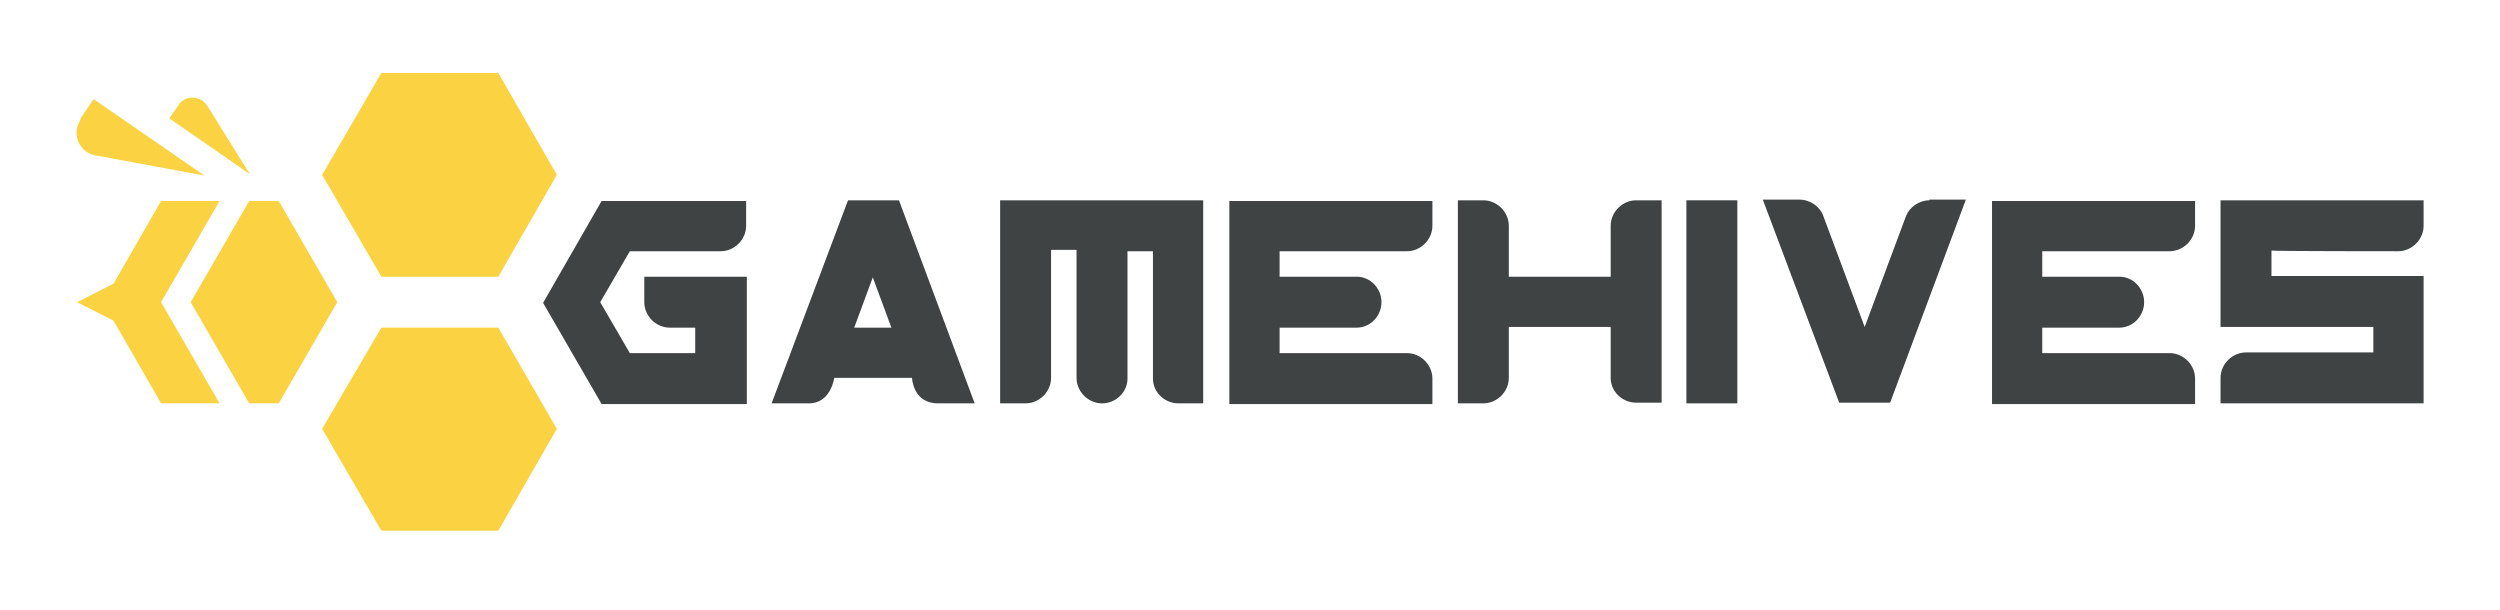
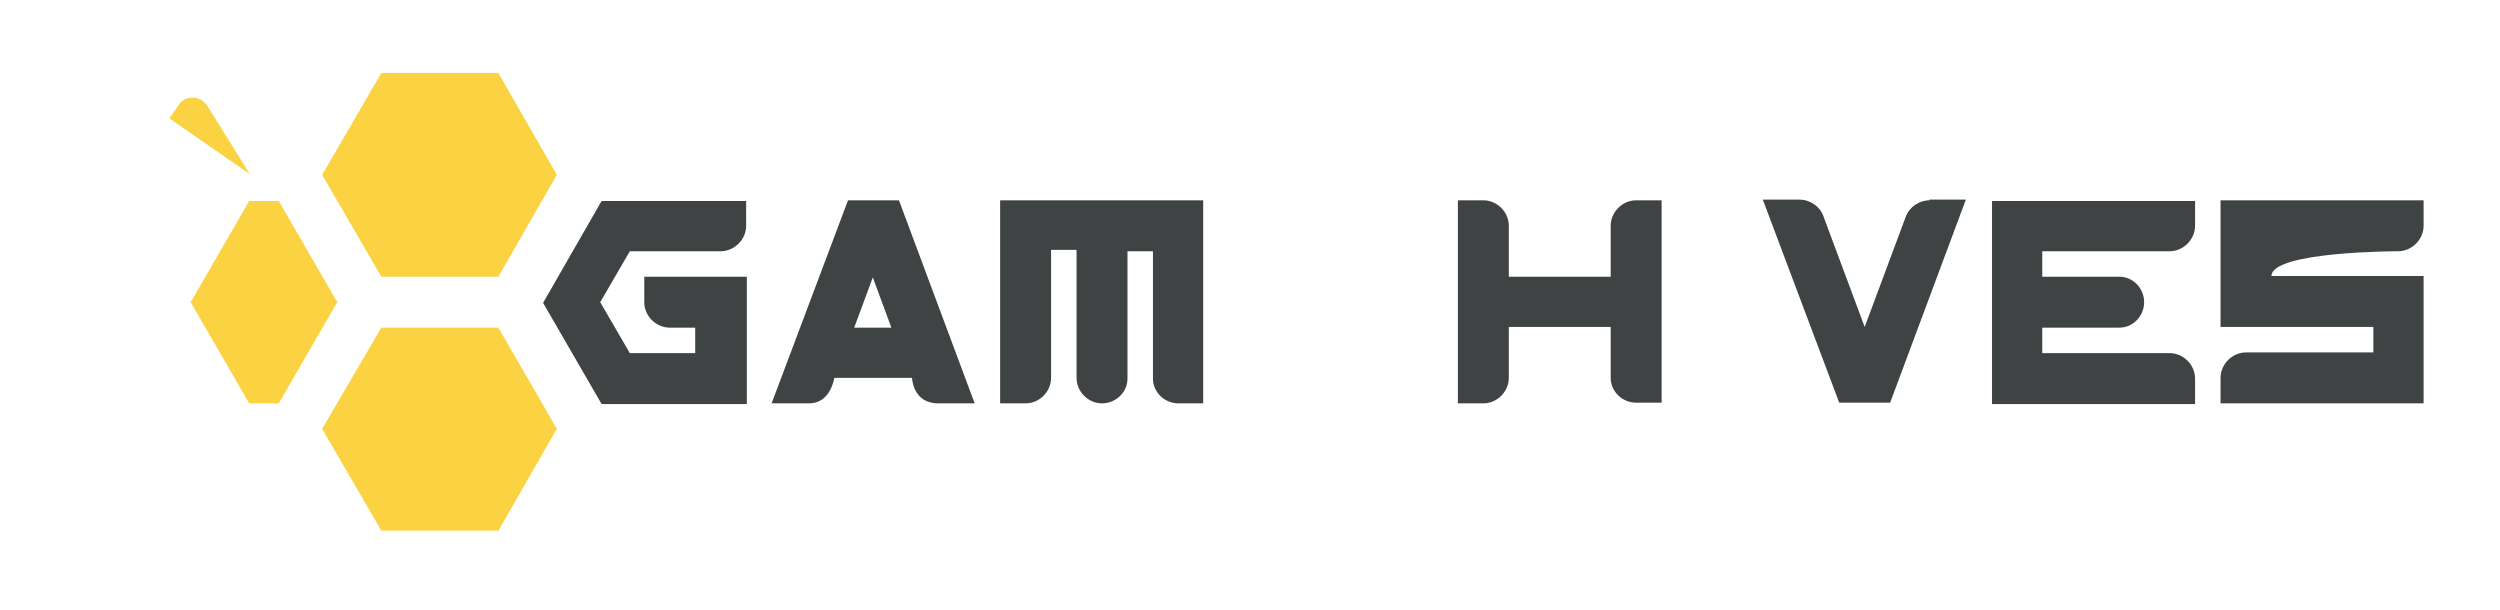
<svg xmlns="http://www.w3.org/2000/svg" version="1.0" id="Layer_1" x="0px" y="0px" viewBox="0 0 363.2 88.6" style="enable-background:new 0 0 363.2 88.6;" xml:space="preserve">
  <style type="text/css"> .st0{fill:#404343;} .st1{fill:#FBD342;} </style>
  <path class="st0" d="M104.7,36.5c2,0,3.7-1.7,3.7-3.7v-3.6h-21l-8.5,14.8l8.5,14.7h21.1V40.2H93.6l0,3.7c0,2,1.7,3.7,3.7,3.7l1,0 h2.7v3.7h-9.5l-4.3-7.4l4.3-7.4L104.7,36.5z" />
  <path class="st0" d="M145.3,29.1v29.5h3.7c2,0,3.7-1.7,3.7-3.7c0,0,0-18.6,0-18.6h3.7l0,18.6c0,2,1.7,3.7,3.7,3.7 c2,0,3.7-1.6,3.7-3.6l0-18.5h3.7l0,18.5c0,2,1.7,3.6,3.7,3.6h3.6V29.1H145.3z" />
-   <path class="st0" d="M204.4,36.5c2,0,3.7-1.7,3.7-3.7v-3.6h-29.5v29.5h29.5V55c0-2-1.7-3.7-3.7-3.7c0,0-18.5,0-18.5,0v-3.7l11.2,0 c2,0,3.6-1.7,3.6-3.7c0-2-1.6-3.7-3.6-3.7h-11.2v-3.7H204.4z" />
-   <path class="st0" d="M245,29.1h7.4v29.5H245V29.1z" />
  <path class="st0" d="M237.7,29.1c-2,0-3.7,1.7-3.7,3.7v7.4h-14.8c0,0,0-7.3,0-7.4c0-2-1.7-3.7-3.7-3.7l-3.7,0v29.5h3.7 c2,0,3.7-1.7,3.7-3.7c0,0,0-7.4,0-7.4H234l0,7.4c0,2,1.7,3.6,3.7,3.6h3.7V29.1L237.7,29.1z" />
  <path class="st0" d="M280.3,29.1c-1.5,0-2.9,1-3.4,2.3l-6,16.1l-6-16.1c-0.5-1.4-1.9-2.4-3.5-2.4l0,0h-5.3l11.1,29.5l7.4,0l11-29.5 H280.3z" />
-   <path class="st0" d="M348.4,36.5c2,0,3.7-1.7,3.7-3.7v-3.7h-29.5v18.4h22.2v3.7c0,0-18.4,0-18.5,0c-2,0-3.7,1.7-3.7,3.7v3.7h29.5 l0-18.5H330l0-3.7C330,36.5,348.4,36.5,348.4,36.5z" />
+   <path class="st0" d="M348.4,36.5c2,0,3.7-1.7,3.7-3.7v-3.7h-29.5v18.4h22.2v3.7c0,0-18.4,0-18.5,0c-2,0-3.7,1.7-3.7,3.7v3.7h29.5 l0-18.5H330C330,36.5,348.4,36.5,348.4,36.5z" />
  <path class="st0" d="M130.6,29.1h-7.4l-11.1,29.5h5.3c3.3,0.1,3.8-3.7,3.8-3.7h11.3c0,0,0.1,3.7,3.8,3.7h5.3L130.6,29.1z M124.1,47.6l2.7-7.3l2.7,7.3H124.1z" />
  <path class="st0" d="M315.2,36.5c2,0,3.7-1.7,3.7-3.7v-3.6h-29.5v29.5h29.5V55c0-2-1.7-3.7-3.7-3.7c0,0-18.5,0-18.5,0v-3.7l11.2,0 c2,0,3.6-1.7,3.6-3.7c0-2-1.6-3.7-3.6-3.7h-11.2v-3.7H315.2z" />
  <g>
    <polygon class="st1" points="55.4,47.6 46.8,62.3 55.4,77.1 72.4,77.1 80.9,62.3 72.4,47.6 " />
    <polygon class="st1" points="72.4,40.2 80.9,25.4 72.4,10.6 55.4,10.6 46.8,25.4 55.4,40.2 " />
-     <polygon class="st1" points="31.9,29.2 23.4,29.2 16.5,41.2 11.2,43.9 16.5,46.6 23.4,58.6 31.9,58.6 23.4,43.9 " />
    <polygon class="st1" points="40.5,29.2 36.2,29.2 27.7,43.9 36.2,58.6 40.5,58.6 49,43.9 " />
-     <path class="st1" d="M12.5,22c0.4,0.3,0.9,0.5,1.4,0.6c0,0,0.1,0,0.1,0l15.7,2.9L13.6,14.4l-1.9,2.8c0,0,0,0,0,0c0,0,0,0,0,0 c0,0,0,0,0,0.1c0,0.1-0.1,0.2-0.1,0.3C10.7,19,11.1,21,12.5,22z" />
    <path class="st1" d="M30.2,15.5C30.1,15.5,30.1,15.5,30.2,15.5c-0.2-0.4-0.5-0.6-0.8-0.9c-1.1-0.7-2.5-0.5-3.3,0.4 c0,0.1-0.1,0.1-0.1,0.2c0,0,0,0,0,0c0,0,0,0,0,0c0,0,0,0,0,0l-1.4,2l11.7,8.1L30.2,15.5z" />
  </g>
</svg>